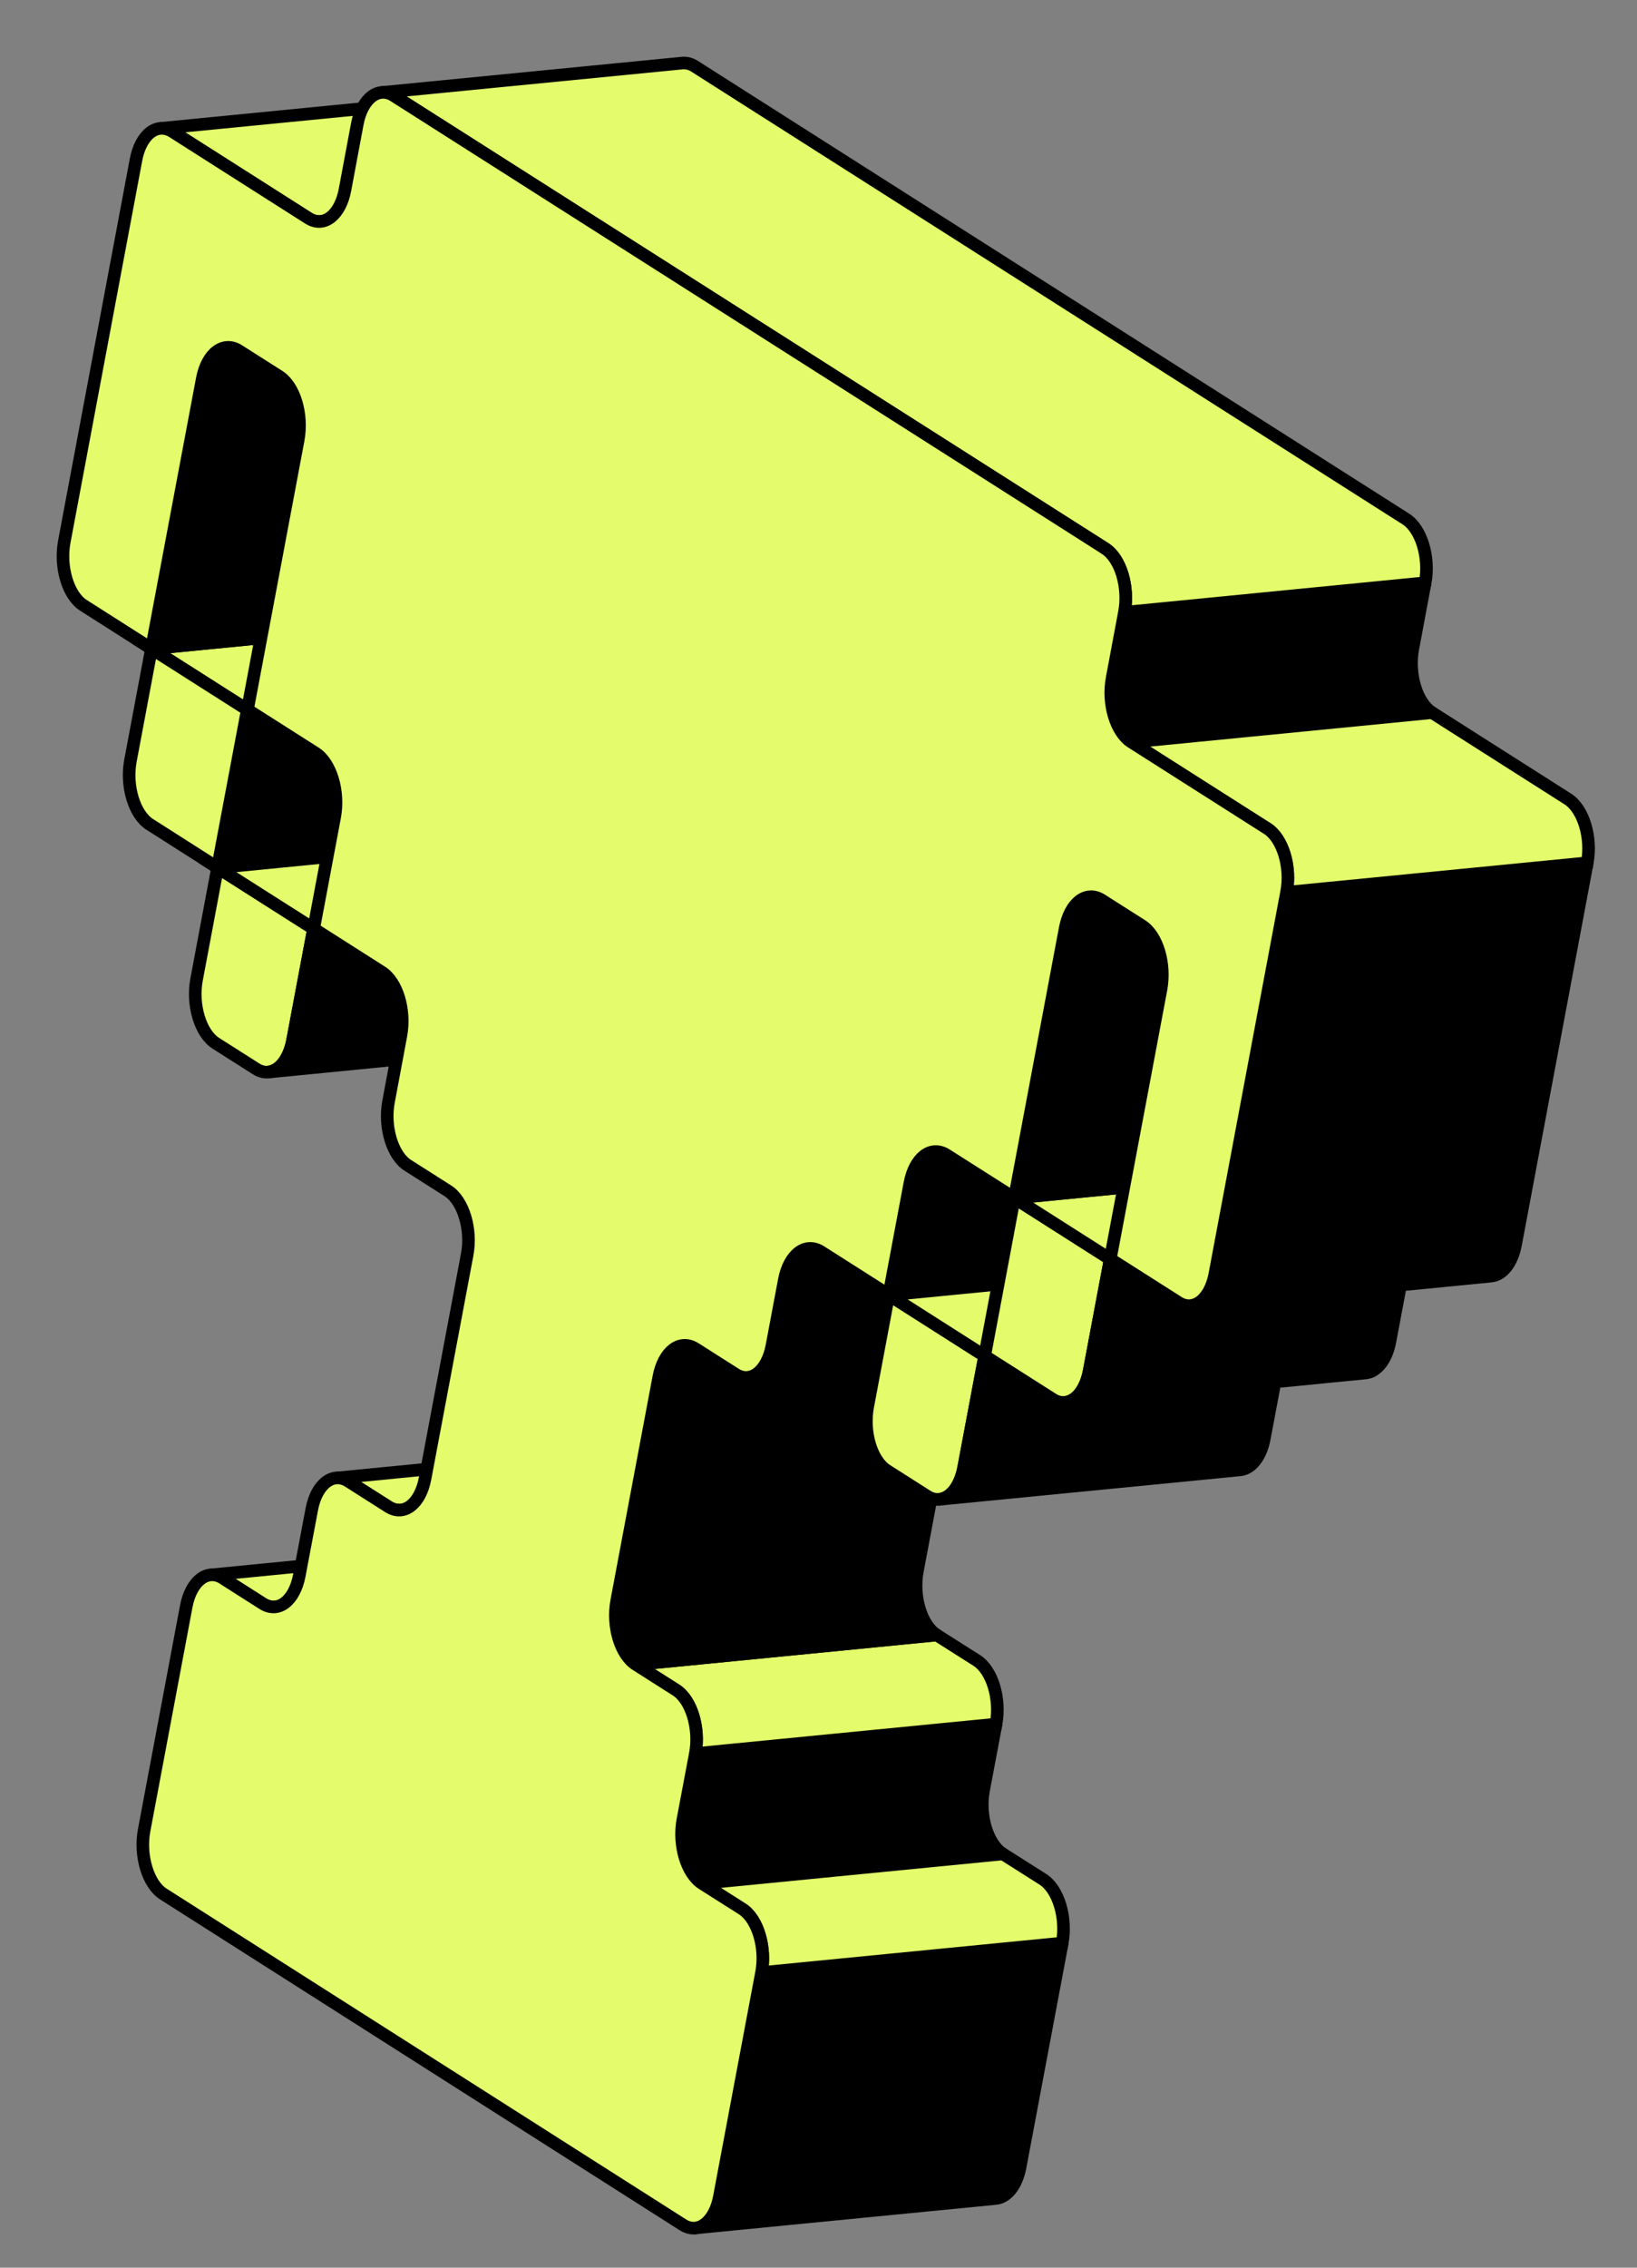
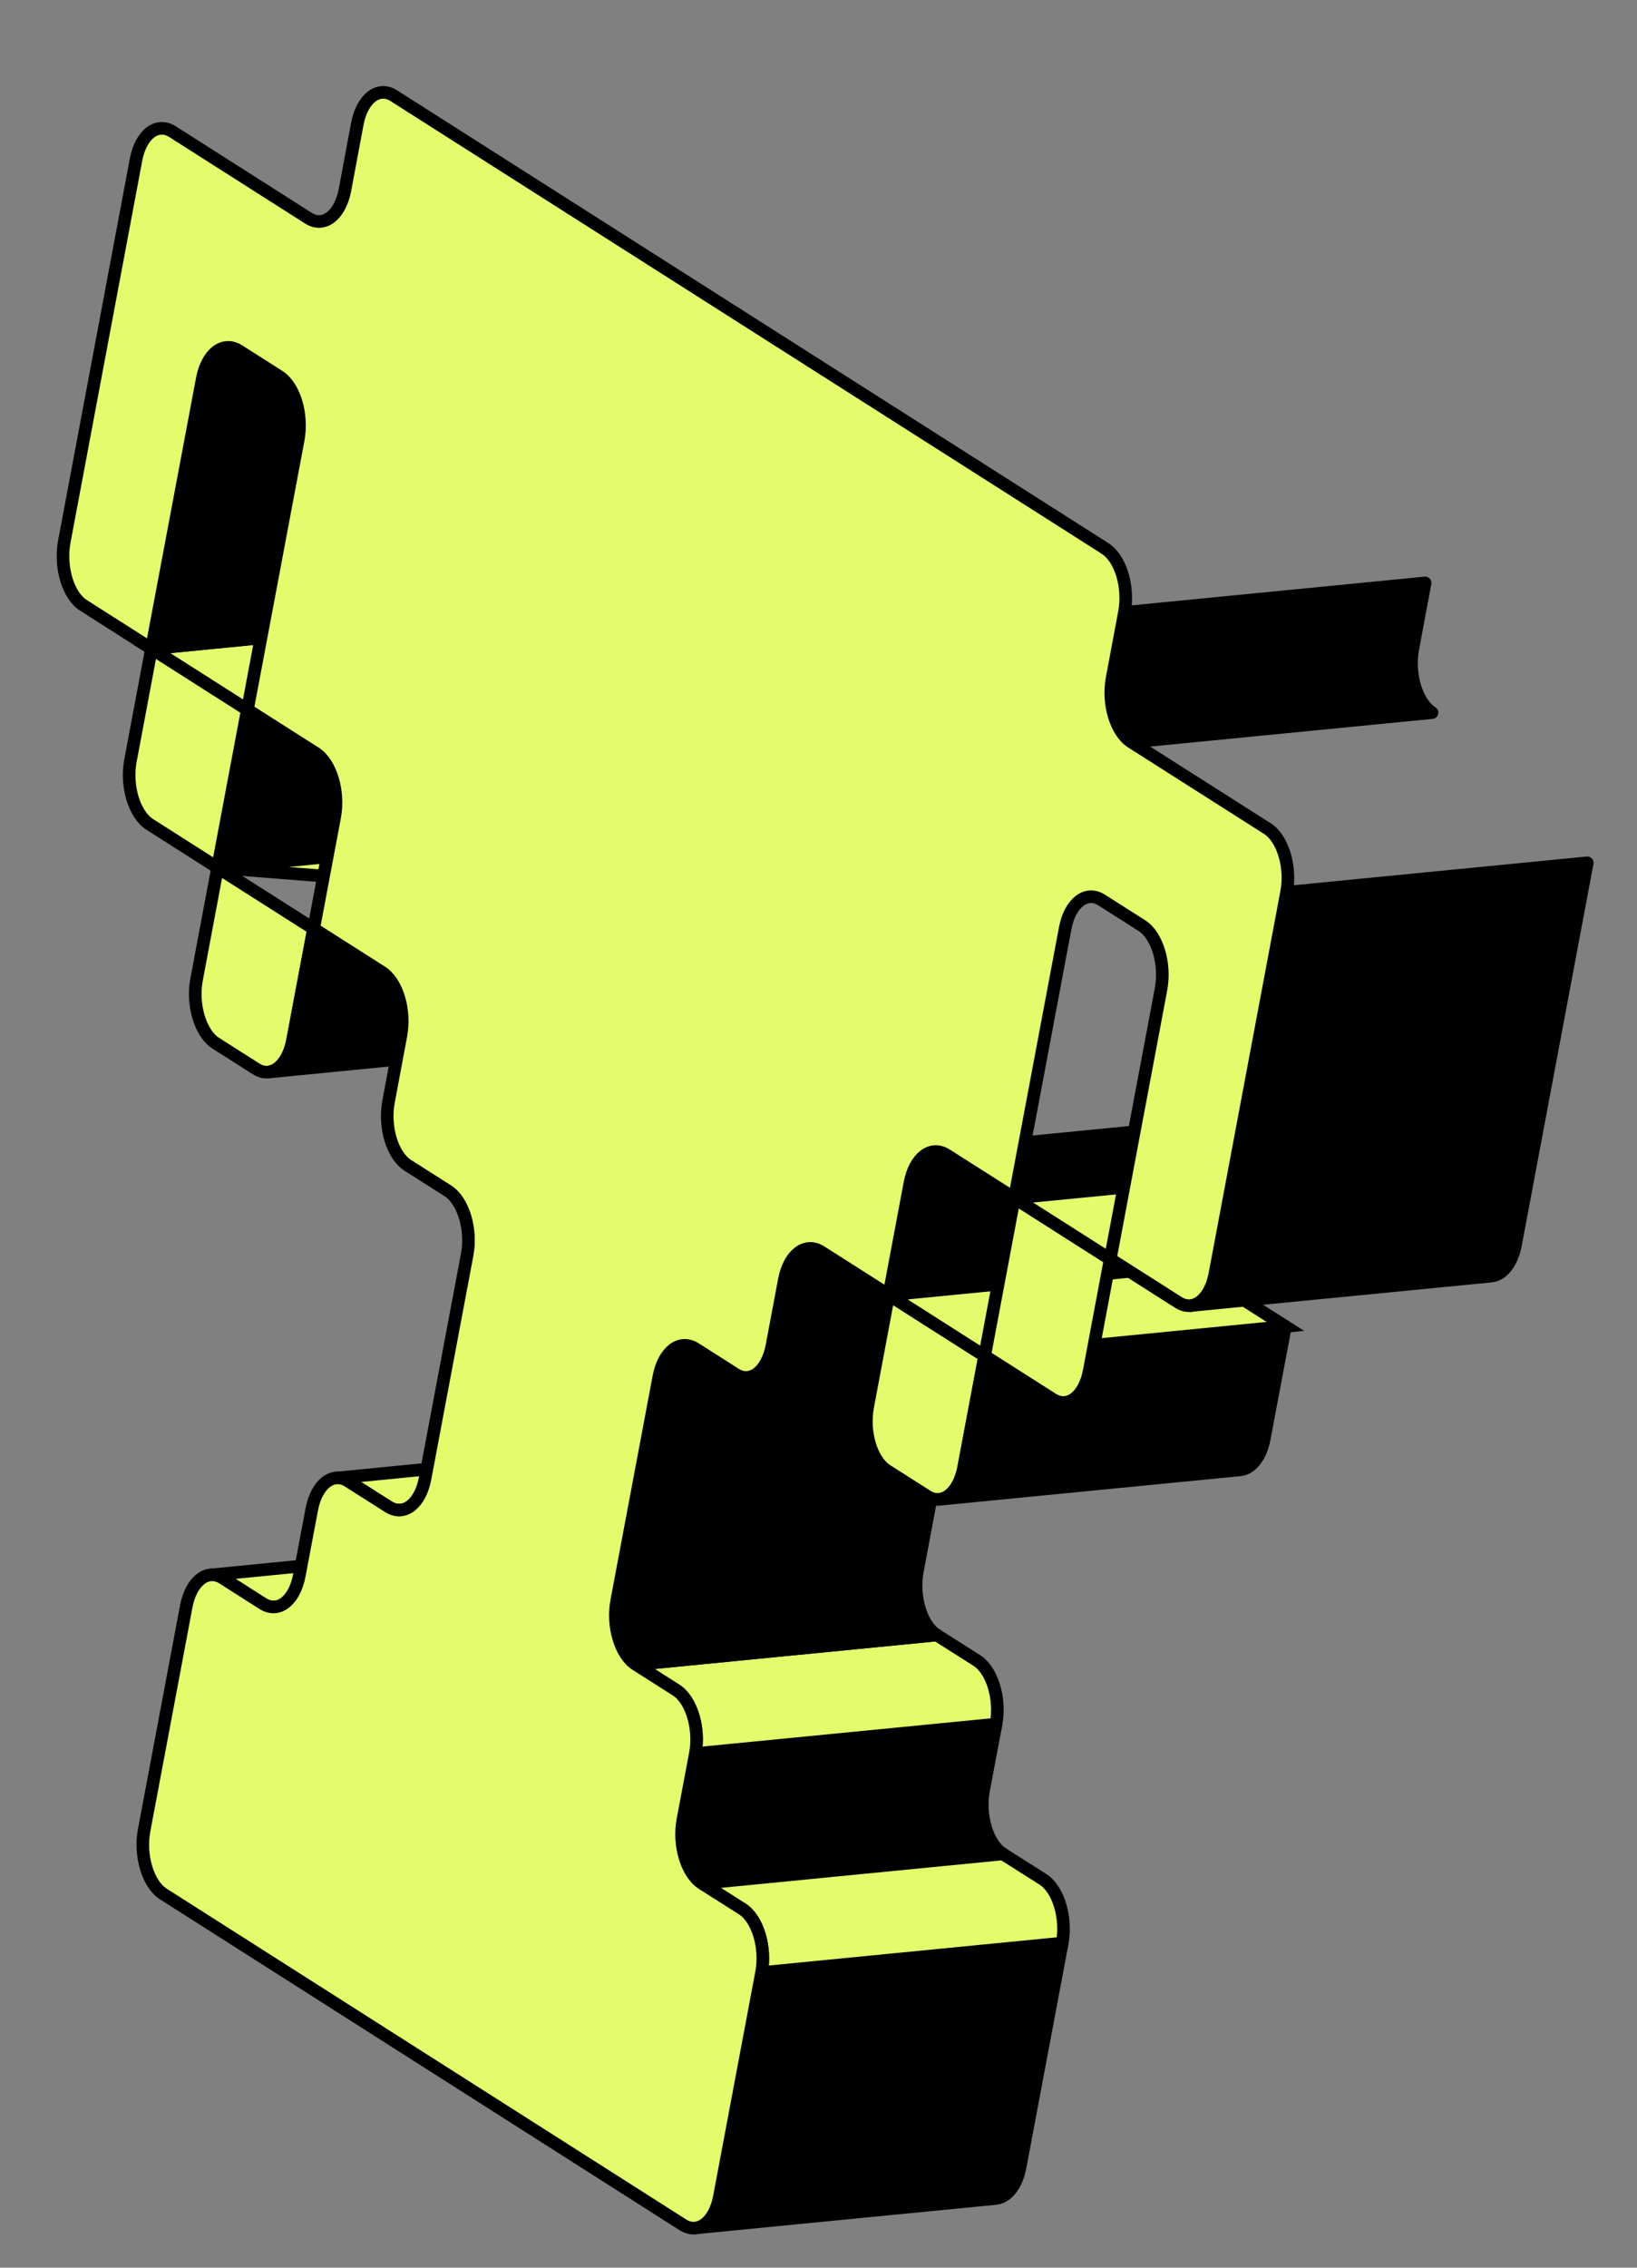
<svg xmlns="http://www.w3.org/2000/svg" width="26" height="36" viewBox="0 0 26 36" fill="none">
  <rect x="0" y="0" width="26" height="36" fill="#808080" stroke="none" />
  <path d="M8.952 24.991L8.315 24.586C8.25 24.545 8.183 24.529 8.12 24.534L3.343 25.003C3.406 24.997 3.472 25.013 3.538 25.054L4.174 25.459C4.24 25.5 4.306 25.517 4.37 25.511L9.147 25.043C9.083 25.048 9.016 25.032 8.952 24.991Z" fill="#E4FB6B" stroke="black" stroke-width="0.2" stroke-miterlimit="10" />
  <path d="M2.406 10.298L7.183 9.83L8.705 10.799L3.927 11.267L2.406 10.298Z" fill="#E4FB6B" stroke="black" stroke-width="0.2" stroke-miterlimit="10" />
  <path d="M3.928 11.267L8.705 10.799L8.235 13.305L3.456 13.774L3.928 11.267Z" fill="black" stroke="black" stroke-width="0.2" stroke-linecap="round" stroke-linejoin="round" />
  <path d="M3.928 11.267L3.456 13.774L2.378 13.087C2.133 12.931 1.996 12.478 2.072 12.075L2.406 10.298L3.929 11.267H3.928Z" fill="#E4FB6B" stroke="black" stroke-width="0.2" stroke-miterlimit="10" />
  <path d="M3.597 5.514C3.421 5.532 3.267 5.718 3.212 6.013L2.406 10.297L7.183 9.829L7.989 5.545C8.045 5.25 8.2 5.062 8.374 5.046L3.597 5.514Z" fill="black" stroke="black" stroke-width="0.2" stroke-linecap="round" stroke-linejoin="round" />
  <path d="M4.98 14.743L4.646 16.52C4.57 16.923 4.31 17.124 4.065 16.967L3.428 16.562C3.183 16.407 3.046 15.952 3.122 15.551L3.456 13.774L4.979 14.743H4.98Z" fill="#E4FB6B" stroke="black" stroke-width="0.2" stroke-miterlimit="10" />
  <path d="M4.98 14.742L4.646 16.519C4.59 16.815 4.435 17.002 4.261 17.019L9.038 16.55C9.214 16.533 9.367 16.346 9.423 16.051L9.757 14.274L4.98 14.742Z" fill="black" stroke="black" stroke-width="0.2" stroke-linecap="round" stroke-linejoin="round" />
-   <path d="M3.456 13.774L8.235 13.305L9.757 14.274L4.98 14.743L3.456 13.774Z" fill="#E4FB6B" stroke="black" stroke-width="0.2" stroke-miterlimit="10" />
+   <path d="M3.456 13.774L8.235 13.305L9.757 14.274L3.456 13.774Z" fill="#E4FB6B" stroke="black" stroke-width="0.2" stroke-miterlimit="10" />
  <path d="M10.946 23.453L10.309 23.048C10.243 23.007 10.177 22.99 10.113 22.996L5.335 23.465C5.399 23.459 5.466 23.475 5.532 23.516L6.168 23.921C6.234 23.962 6.3 23.979 6.363 23.973L11.141 23.504C11.077 23.51 11.01 23.494 10.946 23.453Z" fill="#E4FB6B" stroke="black" stroke-width="0.2" stroke-miterlimit="10" />
-   <path d="M9.676 2.996L7.517 1.623C7.451 1.581 7.385 1.565 7.322 1.571L2.545 2.039C2.608 2.033 2.675 2.05 2.74 2.091L4.899 3.465C4.964 3.506 5.031 3.522 5.094 3.516L9.871 3.048C9.808 3.054 9.742 3.038 9.676 2.996Z" fill="#E4FB6B" stroke="black" stroke-width="0.2" stroke-miterlimit="10" />
  <path d="M15.622 28.419L15.82 27.371L11.043 27.839L10.845 28.888C10.769 29.291 10.907 29.743 11.151 29.899L15.928 29.431C15.683 29.276 15.546 28.823 15.622 28.419Z" fill="black" stroke="black" stroke-width="0.2" stroke-linecap="round" stroke-linejoin="round" />
  <path d="M15.514 26.36L14.877 25.956L10.1 26.424L10.736 26.828C10.98 26.984 11.117 27.436 11.042 27.839L15.82 27.371C15.896 26.967 15.758 26.515 15.514 26.36Z" fill="#E4FB6B" stroke="black" stroke-width="0.2" stroke-miterlimit="10" />
  <path d="M10.847 21.357C10.673 21.375 10.518 21.561 10.462 21.856L9.793 25.412C9.717 25.815 9.854 26.268 10.099 26.424L14.877 25.955C14.631 25.8 14.496 25.347 14.57 24.944L15.239 21.388C15.295 21.093 15.449 20.907 15.624 20.889L10.847 21.357Z" fill="black" stroke="black" stroke-width="0.2" stroke-linecap="round" stroke-linejoin="round" />
  <path d="M12.094 31.316L11.425 34.871C11.369 35.165 11.214 35.353 11.04 35.369L15.817 34.901C15.993 34.883 16.146 34.697 16.202 34.403L16.871 30.848L12.094 31.316Z" fill="black" stroke="black" stroke-width="0.2" stroke-linecap="round" stroke-linejoin="round" />
  <path d="M16.565 29.835L15.928 29.431L11.151 29.899L11.788 30.304C12.033 30.459 12.17 30.914 12.094 31.315L16.871 30.847C16.947 30.444 16.809 29.991 16.565 29.835Z" fill="#E4FB6B" stroke="black" stroke-width="0.2" stroke-miterlimit="10" />
  <path d="M12.841 19.818C12.666 19.836 12.512 20.022 12.457 20.317L12.26 21.364C12.205 21.66 12.05 21.847 11.876 21.864L16.653 21.395C16.827 21.378 16.982 21.192 17.038 20.896L17.234 19.849C17.289 19.553 17.444 19.366 17.619 19.35L12.841 19.818Z" fill="black" stroke="black" stroke-width="0.2" stroke-linecap="round" stroke-linejoin="round" />
  <path d="M14.835 18.28C14.661 18.298 14.506 18.484 14.45 18.78L14.116 20.557L18.893 20.088L19.228 18.311C19.283 18.016 19.437 17.83 19.613 17.812L14.835 18.28Z" fill="black" stroke="black" stroke-width="0.2" stroke-linecap="round" stroke-linejoin="round" />
  <path d="M15.639 21.525L15.305 23.302C15.228 23.706 14.969 23.907 14.723 23.75L14.087 23.345C13.841 23.19 13.706 22.737 13.781 22.333L14.115 20.556L15.638 21.525H15.639Z" fill="#E4FB6B" stroke="black" stroke-width="0.2" stroke-miterlimit="10" />
  <path d="M15.639 21.526L15.304 23.303C15.249 23.598 15.094 23.786 14.919 23.802L19.697 23.334C19.872 23.316 20.026 23.13 20.081 22.834L20.416 21.057L15.639 21.526Z" fill="black" stroke="black" stroke-width="0.2" stroke-linecap="round" stroke-linejoin="round" />
  <path d="M14.118 20.557L18.895 20.09L20.416 21.057L15.639 21.526L14.118 20.557Z" fill="#E4FB6B" stroke="black" stroke-width="0.2" stroke-miterlimit="10" />
  <path d="M17.633 19.988L17.299 21.765C17.223 22.168 16.964 22.367 16.719 22.212L15.639 21.525L16.11 19.019L17.633 19.988Z" fill="#E4FB6B" stroke="black" stroke-width="0.2" stroke-miterlimit="10" />
  <path d="M16.11 19.019L20.888 18.552L22.41 19.521L17.633 19.988L16.11 19.019Z" fill="#E4FB6B" stroke="black" stroke-width="0.2" stroke-miterlimit="10" />
-   <path d="M17.633 19.988L17.299 21.765C17.243 22.06 17.09 22.246 16.914 22.264L21.691 21.796C21.865 21.778 22.02 21.592 22.076 21.296L22.41 19.519L17.633 19.988Z" fill="black" stroke="black" stroke-width="0.2" stroke-linecap="round" stroke-linejoin="round" />
-   <path d="M17.301 14.236C17.127 14.254 16.972 14.44 16.916 14.735L16.11 19.019L20.888 18.551L21.694 14.267C21.749 13.972 21.904 13.784 22.078 13.768L17.301 14.236Z" fill="black" stroke="black" stroke-width="0.2" stroke-linecap="round" stroke-linejoin="round" />
  <path d="M22.439 10.301L22.635 9.254L17.858 9.722L17.662 10.769C17.586 11.173 17.724 11.626 17.968 11.781L22.745 11.313C22.501 11.158 22.364 10.704 22.439 10.301Z" fill="black" stroke="black" stroke-width="0.2" stroke-linecap="round" stroke-linejoin="round" />
-   <path d="M22.33 8.24L11.034 1.053C10.969 1.012 10.903 0.995 10.839 1.001L6.062 1.469C6.126 1.464 6.193 1.48 6.257 1.521L17.553 8.709C17.798 8.864 17.935 9.319 17.859 9.721L22.636 9.252C22.712 8.849 22.574 8.396 22.33 8.24Z" fill="#E4FB6B" stroke="black" stroke-width="0.2" stroke-miterlimit="10" />
  <path d="M20.433 14.165L19.294 20.227C19.238 20.523 19.083 20.71 18.909 20.726L23.686 20.258C23.862 20.24 24.015 20.054 24.071 19.759L25.21 13.697L20.433 14.165Z" fill="black" stroke="black" stroke-width="0.2" stroke-linecap="round" stroke-linejoin="round" />
-   <path d="M24.904 12.686L22.745 11.313L17.968 11.781L20.127 13.155C20.372 13.31 20.509 13.763 20.433 14.166L25.21 13.698C25.286 13.295 25.148 12.843 24.904 12.686Z" fill="#E4FB6B" stroke="black" stroke-width="0.2" stroke-miterlimit="10" />
  <path d="M17.553 8.709C17.798 8.864 17.935 9.319 17.859 9.721L17.663 10.768C17.587 11.171 17.725 11.625 17.969 11.78L20.128 13.153C20.374 13.309 20.511 13.762 20.434 14.165L19.295 20.227C19.219 20.631 18.959 20.831 18.714 20.675L17.634 19.988L18.44 15.704C18.516 15.301 18.38 14.848 18.134 14.693L17.497 14.288C17.253 14.133 16.994 14.334 16.918 14.737L16.112 19.02L15.032 18.334C14.787 18.178 14.528 18.379 14.452 18.781L14.118 20.558L13.038 19.871C12.793 19.716 12.533 19.916 12.457 20.319L12.26 21.366C12.184 21.769 11.925 21.97 11.681 21.815L11.044 21.41C10.799 21.255 10.54 21.455 10.464 21.858L9.795 25.413C9.719 25.817 9.856 26.27 10.101 26.425L10.738 26.83C10.982 26.985 11.119 27.437 11.044 27.84L10.846 28.889C10.77 29.292 10.908 29.744 11.152 29.901L11.789 30.305C12.034 30.461 12.171 30.916 12.095 31.317L11.426 34.873C11.351 35.275 11.09 35.475 10.845 35.319L2.595 30.068C2.35 29.913 2.214 29.459 2.289 29.057L2.958 25.502C3.034 25.099 3.294 24.898 3.538 25.053L4.174 25.458C4.42 25.613 4.678 25.413 4.754 25.01L4.952 23.961C5.028 23.558 5.288 23.359 5.533 23.515L6.17 23.92C6.415 24.075 6.675 23.876 6.751 23.472L7.42 19.917C7.496 19.514 7.358 19.062 7.114 18.905L6.477 18.5C6.232 18.345 6.095 17.89 6.171 17.489L6.367 16.441C6.444 16.038 6.307 15.585 6.061 15.43L4.982 14.743L5.316 12.966C5.391 12.564 5.254 12.111 5.01 11.954L3.93 11.267L4.736 6.984C4.812 6.58 4.676 6.127 4.43 5.972L3.793 5.567C3.548 5.412 3.288 5.611 3.212 6.015L2.406 10.298L1.327 9.611C1.081 9.456 0.946 9.003 1.021 8.6L2.16 2.537C2.236 2.134 2.494 1.935 2.74 2.09L4.899 3.464C5.144 3.619 5.403 3.418 5.479 3.015L5.675 1.967C5.751 1.564 6.011 1.363 6.256 1.52L17.552 8.707L17.553 8.709Z" fill="#E4FB6B" stroke="black" stroke-width="0.2" stroke-miterlimit="10" />
</svg>